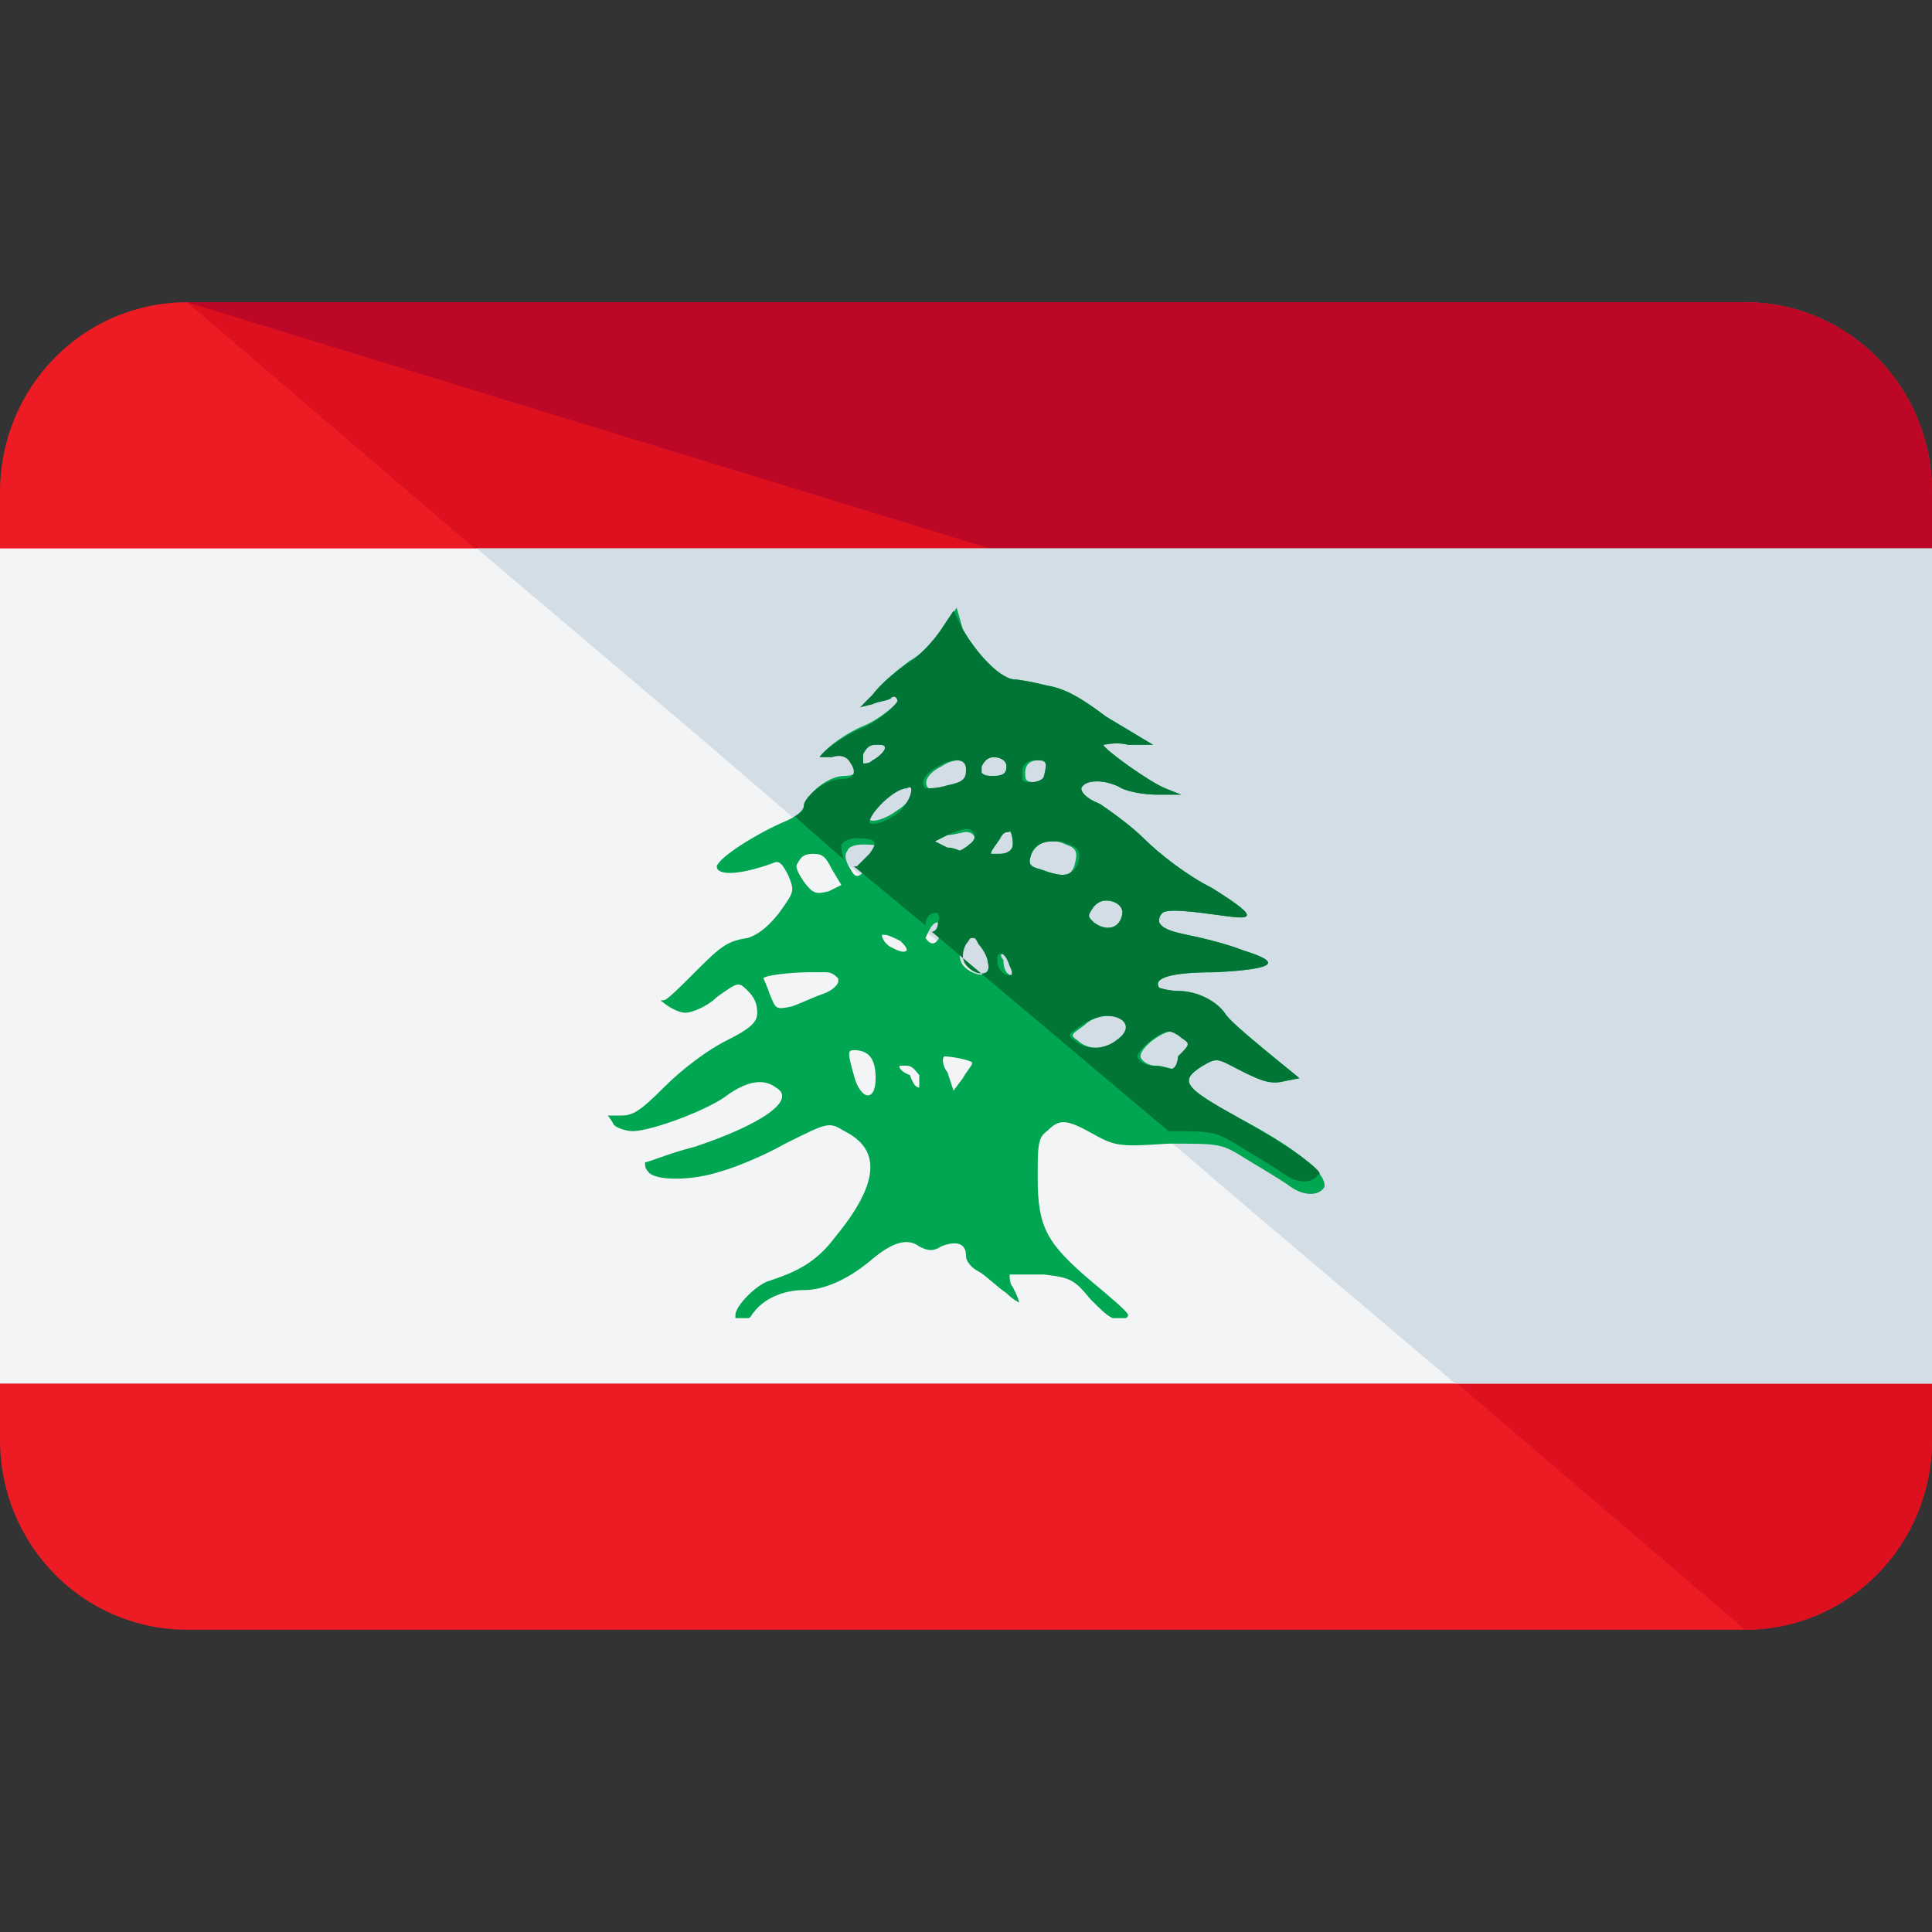
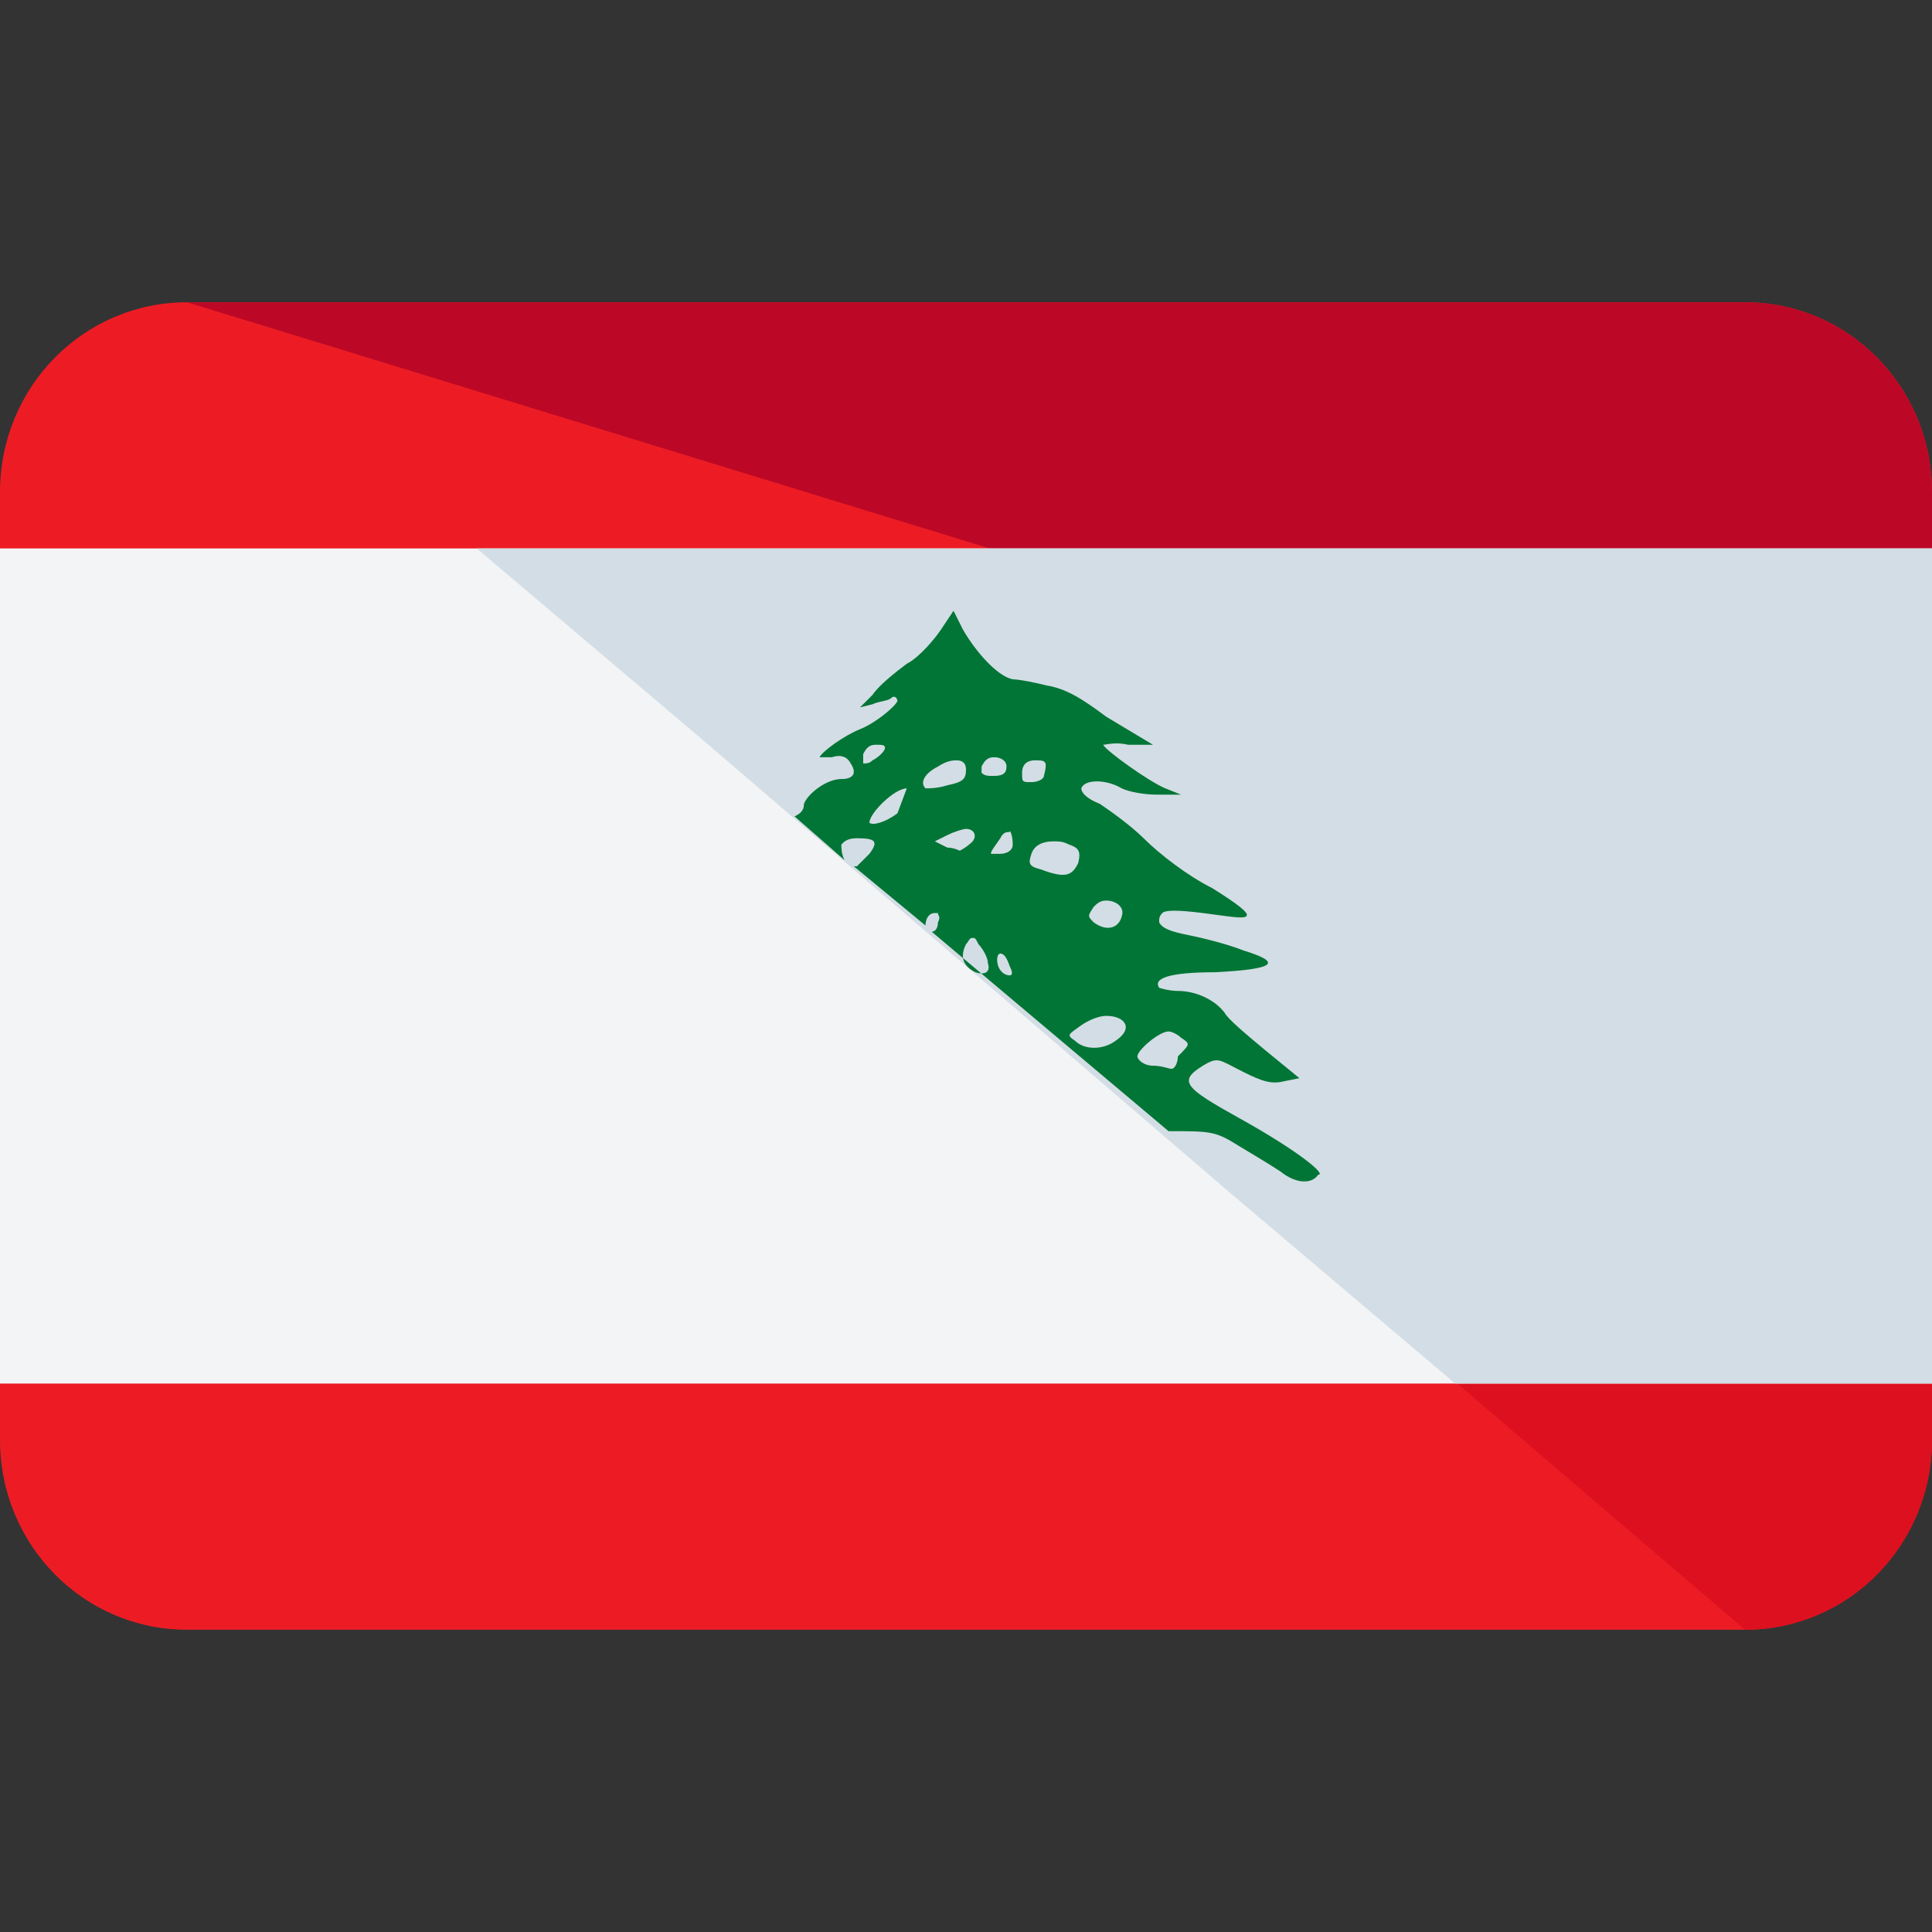
<svg xmlns="http://www.w3.org/2000/svg" version="1.1" id="Capa_1" x="0px" y="0px" viewBox="0 0 496 496" style="enable-background:new 0 0 496 496;" xml:space="preserve">
  <rect x="0" y="0" width="496" height="496" fill="#333333" stroke="none" />
  <path style="fill:#ED1C24;" d="M0,304.8v64.8c0,27.2,21.6,48.8,48,48.8h400c26.4,0,48-21.6,48-48.8v-64.8H0z" />
  <path style="fill:#DD101F;" d="M448,418.4c26.4,0,48-21.6,48-48.8v-64.8H315.2L448,418.4z" />
  <path style="fill:#ED1C24;" d="M448,77.6H48c-26.4,0-48,21.6-48,48.8v64.8h496v-64.8C496,99.2,474.4,77.6,448,77.6z" />
-   <path style="fill:#DD101F;" d="M448,77.6H48l132.8,113.6H496v-64.8C496,99.2,474.4,77.6,448,77.6z" />
  <path style="fill:#BC0826;" d="M448,77.6H48l370.4,113.6H496v-64.8C496,99.2,474.4,77.6,448,77.6z" />
  <polygon style="fill:#F3F4F5;" points="0,140.8 0,189.6 0,191.2 0,304.8 0,306.4 0,355.2 496,355.2 496,306.4 496,304.8 496,191.2   496,189.6 496,140.8 " />
  <polygon style="fill:#D3DDE5;" points="180,189.6 180,189.6 316,306.4 373.6,355.2 496,355.2 496,306.4 496,304.8 496,191.2   496,189.6 496,140.8 122.4,140.8 " />
-   <path style="fill:#00A651;" d="M245.6,156l-3.2,4.8c-1.6,2.4-5.6,7.2-8.8,8.8c-3.2,2.4-7.2,5.6-8.8,8l-3.2,3.2l3.2-0.8  c1.6-0.8,4-0.8,4.8-1.6s1.6,0,1.6,0.8l0,0l0,0c-0.8,1.6-5.6,5.6-9.6,7.2c-4,1.6-9.6,5.6-10.4,7.2l0,0l0,0l0,0l0,0l0,0l0,0l0,0l0,0  l0,0l0,0l0,0l0,0l0,0c0.8,0,1.6,0,3.2,0c2.4-0.8,4,0,4.8,1.6c1.6,2.4,0.8,4-2.4,4c-4,0-8.8,4-9.6,6.4s-2.4,4-6.4,5.6  c-7.2,3.2-16,8.8-16.8,11.2l0,0c0,2.4,5.6,2.4,14.4-0.8c1.6-0.8,2.4,0,4,3.2c1.6,4,1.6,4-2.4,9.6c-3.2,4-5.6,5.6-8,6.4  c-5.6,0.8-7.2,2.4-14.4,9.6c-3.2,3.2-6.4,6.4-7.2,6.4h-0.8l0,0l0,0l0,0l0,0l0,0l0,0l0,0l0,0l0,0l0,0l0,0l0,0l0,0  c0.8,0.8,4,3.2,6.4,3.2c1.6,0,5.6-1.6,8-4c5.6-4,5.6-4,8-1.6c1.6,1.6,2.4,3.2,2.4,5.6s-1.6,4-8,7.2c-4.8,2.4-11.2,7.2-16,12  c-6.4,6.4-8,7.2-11.2,7.2c-1.6,0-2.4,0-3.2,0l0,0l0,0l0,0l0,0c0,0,0.8,0.8,1.6,2.4c0.8,0.8,3.2,1.6,4.8,1.6c4.8,0,20-5.6,24.8-9.6  c4.8-3.2,8.8-4,12-1.6c5.6,3.2-4,9.6-20.8,15.2c-6.4,1.6-12,4-12.8,4l0,0l0,0l0,0l0,0c0,0.8,0,1.6,0.8,2.4c1.6,2.4,11.2,2.4,18.4,0  c3.2-0.8,11.2-4,16.8-7.2c11.2-5.6,11.2-5.6,15.2-3.2c9.6,4.8,8.8,13.6-2.4,27.2c-4.8,6.4-9.6,8.8-16.8,11.2  c-3.2,0.8-8.8,6.4-8.8,8.8c0,0,0,0,0,0.8h3.2c0.8,0,0.8-0.8,1.6-1.6c2.4-3.2,7.2-5.6,12.8-5.6s12-3.2,17.6-8c4.8-4,8.8-5.6,12-3.2  c1.6,0.8,3.2,1.6,5.6,0c4-1.6,6.4-0.8,6.4,2.4c0,1.6,1.6,3.2,3.2,4s4.8,4,7.2,5.6c1.6,1.6,3.2,2.4,3.2,2.4l0,0l0,0l0,0l0,0l0,0l0,0  l0,0l0,0l0,0l0,0l0,0l0,0l0,0l0,0c0-0.8-0.8-2.4-1.6-4c-0.8-0.8-0.8-2.4-0.8-3.2l0,0l0,0l0,0l0,0l0,0l0,0l0,0l0,0l0,0  c0.8,0,4.8,0,8.8,0c7.2,0.8,8,1.6,12,6.4c2.4,2.4,4,4,5.6,4.8h3.2c0.8,0,0.8-0.8,0.8-0.8l0,0l0,0l0,0l0,0l0,0l0,0  c0-0.8-4.8-4.8-9.6-8.8c-11.2-9.6-13.6-13.6-13.6-26.4c0-8,0-10.4,2.4-12c3.2-3.2,4.8-3.2,12,0.8c5.6,3.2,7.2,3.2,19.2,2.4  c13.6,0,13.6,0,20,4c4,2.4,8,4.8,10.4,6.4c4,3.2,8,3.2,9.6,0.8c0.8-3.2-6.4-9.6-21.6-17.6c-14.4-8-16-9.6-9.6-13.6  c4-2.4,4-1.6,10.4,1.6c4.8,2.4,7.2,3.2,10.4,2.4l4-0.8l-8.8-7.2c-4.8-4-9.6-8-10.4-9.6c-2.4-3.2-7.2-5.6-12-5.6  c-2.4,0-4.8-0.8-4.8-0.8l0,0l0,0l0,0c-1.6-2.4,2.4-4,14.4-4c15.2-0.8,17.6-2.4,7.2-5.6c-4-1.6-10.4-3.2-14.4-4s-6.4-1.6-7.2-3.2  c0,0,0,0,0-0.8l0,0c0,0,0-0.8,0.8-1.6s4-0.8,10.4,0s10.4,1.6,11.2,0.8c0.8-0.8-2.4-3.2-8.8-7.2c-6.4-3.2-13.6-8.8-17.6-12.8  c-3.2-3.2-8.8-7.2-11.2-8.8c-4-1.6-4.8-3.2-4.8-4c0.8-2.4,6.4-2.4,10.4,0c1.6,0.8,5.6,1.6,8.8,1.6h6.4l-4-1.6  c-4-1.6-15.2-9.6-16-11.2l0,0l0,0l0,0l0,0l0,0l0,0l0,0c0.8,0,3.2-0.8,6.4,0h6.4l-12-7.2c-6.4-4.8-10.4-7.2-15.2-8  c-3.2-0.8-7.2-1.6-8.8-1.6c-4-0.8-9.6-7.2-12.8-12.8L245.6,156z M224.8,191.2C225.6,191.2,225.6,191.2,224.8,191.2  c1.6,0,2.4,0,2.4,0.8l0,0l0,0l0,0l0,0l0,0l0,0l0,0l0,0c0,0.8-1.6,2.4-3.2,3.2c-0.8,0.8-1.6,0.8-2.4,0.8l0,0l0,0l0,0c0,0,0-0.8,0-2.4  C222.4,192,223.2,191.2,224.8,191.2z M255.2,194.4L255.2,194.4c1.6,0,3.2,0.8,3.2,2.4c0,1.6-0.8,2.4-3.2,2.4c-1.6,0-2.4,0-3.2-0.8  c0,0,0-0.8,0-1.6C252.8,195.2,253.6,194.4,255.2,194.4z M246.4,195.2c1.6,0,2.4,0.8,2.4,2.4c0,2.4-0.8,3.2-4.8,4  c-2.4,0.8-4.8,0.8-5.6,0.8l0,0l0,0c-1.6-1.6,0-4,3.2-5.6C244,195.2,245.6,195.2,246.4,195.2z M267.2,195.2c2.4,0,2.4,0.8,1.6,4  c0,0.8-1.6,1.6-3.2,1.6c-2.4,0-2.4-0.8-2.4-2.4c0-2.4,1.6-3.2,3.2-3.2C266.4,195.2,266.4,195.2,267.2,195.2z M232.8,200.8  L232.8,200.8c3.2,0,1.6,4.8-2.4,7.2c-3.2,2.4-6.4,3.2-7.2,2.4l0,0l0,0l0,0l0,0l0,0l0,0l0,0l0,0C222.4,207.2,229.6,201.6,232.8,200.8  z M258.4,212.8c1.6,0,2.4,1.6,1.6,4c0,1.6-1.6,2.4-3.2,2.4s-2.4,0-2.4,0l0,0l0,0l0,0l0,0l0,0c0-0.8,0.8-1.6,2.4-4  C256,213.6,257.6,212.8,258.4,212.8z M248,213.6L248,213.6c2.4,0,3.2,2.4,0.8,4c-0.8,0.8-2.4,0.8-2.4,0.8l0,0l0,0  c0,0-1.6-0.8-3.2-0.8L240,216l3.2-1.6C244.8,214.4,247.2,213.6,248,213.6z M269.6,216c1.6,0,2.4,0,4,0.8c2.4,0.8,3.2,1.6,2.4,4.8  c-0.8,3.2-2.4,4-8.8,1.6c-3.2-0.8-3.2-1.6-2.4-4C265.6,217.6,267.2,216,269.6,216z M221.6,216.8L221.6,216.8c4.8,0,5.6,0.8,3.2,4  c-0.8,0.8-2.4,2.4-3.2,3.2c-1.6,1.6-2.4,0.8-3.2-0.8c-1.6-2.4-1.6-4-0.8-4.8C217.6,217.6,219.2,216.8,221.6,216.8z M208.8,219.2  c2.4,0,3.2,0.8,4.8,4l2.4,4l-3.2,1.6c-3.2,0.8-4,0.8-6.4-2.4c-1.6-2.4-2.4-4-1.6-4.8l0,0l0,0l0,0C205.6,220,206.4,219.2,208.8,219.2  L208.8,219.2z M284,231.2c2.4,0,4.8,1.6,4,4c-0.8,3.2-4,4-7.2,1.6c-1.6-1.6-1.6-1.6-0.8-4C281.6,232,282.4,231.2,284,231.2z   M240.8,236.8C241.6,236.8,241.6,236.8,240.8,236.8C241.6,236.8,241.6,236.8,240.8,236.8c0.8,0,0.8,0,0.8,0l0,0l0,0l0,0l0,0  c0,0.8,0.8,0.8,0,2.4c-0.8,3.2-2.4,4-4,1.6C238.4,239.2,239.2,236.8,240.8,236.8z M227.2,240c0.8,0,2.4,0.8,4,1.6  c0.8,0.8,1.6,1.6,1.6,2.4l0,0l0,0l0,0l0,0l0,0l0,0l0,0l0,0c-0.8,0.8-2.4,0-4-0.8s-2.4-2.4-2.4-3.2l0,0l0,0  C225.6,240,226.4,240,227.2,240z M249.6,240c0.8,0,0.8,0,1.6,1.6c0.8,0.8,2.4,3.2,2.4,4.8c0.8,3.2-0.8,4.8-4,3.2  c-3.2-1.6-4-4-2.4-7.2C248.8,240.8,248.8,240,249.6,240z M257.6,244.8c0.8,0,1.6,0.8,2.4,3.2c0,1.6,0,2.4,0,2.4l0,0l0,0l0,0l0,0l0,0  l0,0l0,0l0,0c-1.6,0-2.4-1.6-2.4-4C256.8,245.6,256.8,244.8,257.6,244.8z M208,249.6c1.6,0,3.2,0,4,0c1.6,0,2.4,0.8,3.2,1.6l0,0l0,0  c0,0,0,0,0,0.8s-1.6,2.4-4,3.2c-2.4,0.8-5.6,2.4-8,3.2c-4,0.8-4,0.8-5.6-3.2c-0.8-2.4-1.6-4-1.6-4l0,0l0,0l0,0l0,0l0,0  C196,250.4,203.2,249.6,208,249.6z M284.8,260.8c4.8,0,7.2,3.2,2.4,6.4c-3.2,2.4-8,2.4-10.4,0c-2.4-1.6-1.6-1.6,1.6-4  C280,261.6,282.4,260.8,284.8,260.8z M300.8,264.8L300.8,264.8c0.8,0,2.4,0.8,4,1.6c2.4,1.6,2.4,1.6-0.8,4.8  c-1.6,1.6-2.4,3.2-3.2,3.2l0,0l0,0l0,0l0,0c0,0-2.4-0.8-4-0.8c-2.4,0-4-1.6-4-2.4l0,0C292.8,268.8,298.4,264.8,300.8,264.8z   M219.2,269.6C220,269.6,220,269.6,219.2,269.6c4,0,5.6,2.4,5.6,7.2c0,6.4-4,5.6-5.6-0.8C217.6,270.4,217.6,269.6,219.2,269.6z   M242.4,271.2c1.6,0,6.4,0.8,7.2,1.6l0,0l0,0l0,0l0,0l0,0l0,0l0,0c0,0.8-1.6,2.4-2.4,4l-2.4,3.2l-1.6-4.8  C242.4,274.4,241.6,272,242.4,271.2C241.6,271.2,241.6,271.2,242.4,271.2C241.6,271.2,241.6,271.2,242.4,271.2  C241.6,271.2,241.6,271.2,242.4,271.2L242.4,271.2C241.6,271.2,241.6,271.2,242.4,271.2L242.4,271.2L242.4,271.2L242.4,271.2  L242.4,271.2L242.4,271.2z M231.2,273.6c0,0,0.8,0,1.6,0c1.6,0,2.4,1.6,3.2,2.4c0,1.6,0,2.4,0,3.2l0,0l0,0l0,0l0,0l0,0l0,0  c-0.8,0-1.6-0.8-2.4-3.2C231.2,275.2,230.4,273.6,231.2,273.6L231.2,273.6L231.2,273.6z" />
-   <path style="fill:#007535;" d="M318.4,287.2c-14.4-8-16-9.6-9.6-13.6c4-2.4,4-1.6,10.4,1.6c4.8,2.4,7.2,3.2,10.4,2.4l4-0.8l-8.8-7.2  c-4.8-4-9.6-8-10.4-9.6c-2.4-3.2-7.2-5.6-12-5.6c-2.4,0-4.8-0.8-4.8-0.8l0,0l0,0l0,0c-1.6-2.4,2.4-4,14.4-4  c15.2-0.8,17.6-2.4,7.2-5.6c-4-1.6-10.4-3.2-14.4-4s-6.4-1.6-7.2-3.2c0,0,0,0,0-0.8l0,0c0,0,0-0.8,0.8-1.6s4-0.8,10.4,0  s10.4,1.6,11.2,0.8c0.8-0.8-2.4-3.2-8.8-7.2c-6.4-3.2-13.6-8.8-17.6-12.8c-3.2-3.2-8.8-7.2-11.2-8.8c-4-1.6-4.8-3.2-4.8-4  c0.8-2.4,6.4-2.4,10.4,0c1.6,0.8,5.6,1.6,8.8,1.6h6.4l-4-1.6c-4-1.6-15.2-9.6-16-11.2l0,0l0,0l0,0l0,0l0,0l0,0l0,0  c0.8,0,3.2-0.8,6.4,0h6.4l-12-7.2c-6.4-4.8-10.4-7.2-15.2-8c-3.2-0.8-7.2-1.6-8.8-1.6c-4-0.8-9.6-7.2-12.8-12.8l-2.4-4.8l-3.2,4.8  c-1.6,2.4-5.6,7.2-8.8,8.8c-3.2,2.4-7.2,5.6-8.8,8l-3.2,3.2l3.2-0.8c1.6-0.8,4-0.8,4.8-1.6s1.6,0,1.6,0.8l0,0l0,0  c-0.8,1.6-5.6,5.6-9.6,7.2c-4,1.6-9.6,5.6-10.4,7.2l0,0l0,0l0,0l0,0l0,0l0,0l0,0l0,0l0,0l0,0l0,0l0,0l0,0c0.8,0,1.6,0,3.2,0  c2.4-0.8,4,0,4.8,1.6c1.6,2.4,0.8,4-2.4,4c-4,0-8.8,4-9.6,6.4c0,1.6-0.8,2.4-2.4,3.2l12.8,11.2c-0.8-1.6-0.8-3.2-0.8-4  c0.8-0.8,1.6-1.6,4-1.6l0,0c4.8,0,5.6,0.8,3.2,4c-0.8,0.8-2.4,2.4-3.2,3.2c0,0,0,0-0.8,0l18.4,15.2c0-1.6,0.8-3.2,2.4-3.2l0,0  c0,0,0,0,0.8,0l0,0l0,0l0,0l0,0l0,0c0,0.8,0.8,0.8,0,2.4c0,1.6-0.8,2.4-1.6,2.4l60.8,51.2c11.2,0,12,0,18.4,4c4,2.4,8,4.8,10.4,6.4  c4,3.2,8,3.2,9.6,0.8C340.8,301.6,332.8,295.2,318.4,287.2z M255.2,194.4L255.2,194.4c1.6,0,3.2,0.8,3.2,2.4c0,1.6-0.8,2.4-3.2,2.4  c-1.6,0-2.4,0-3.2-0.8c0,0,0-0.8,0-1.6C252.8,195.2,253.6,194.4,255.2,194.4z M224.8,191.2C225.6,191.2,225.6,191.2,224.8,191.2  c1.6,0,2.4,0,2.4,0.8l0,0l0,0l0,0l0,0l0,0l0,0l0,0l0,0c0,0.8-1.6,2.4-3.2,3.2c-0.8,0.8-1.6,0.8-2.4,0.8l0,0l0,0l0,0c0,0,0-0.8,0-2.4  C222.4,192,223.2,191.2,224.8,191.2z M230.4,208.8c-3.2,2.4-6.4,3.2-7.2,2.4l0,0l0,0l0,0l0,0l0,0l0,0l0,0l0,0c0-2.4,6.4-8.8,9.6-8.8  l0,0C235.2,200.8,233.6,206.4,230.4,208.8z M237.6,202.4L237.6,202.4L237.6,202.4c-1.6-1.6,0-4,3.2-5.6c2.4-1.6,4-1.6,4.8-1.6  c1.6,0,2.4,0.8,2.4,2.4c0,2.4-0.8,3.2-4.8,4C240.8,202.4,238.4,202.4,237.6,202.4z M246.4,218.4L246.4,218.4c0,0-1.6-0.8-3.2-0.8  L240,216l3.2-1.6c1.6-0.8,4-1.6,4.8-1.6l0,0c2.4,0,3.2,2.4,0.8,4C248,217.6,246.4,218.4,246.4,218.4L246.4,218.4z M250.4,249.6  c-3.2-1.6-4-4-2.4-7.2c0.8-0.8,0.8-1.6,1.6-1.6c0.8,0,0.8,0,1.6,1.6c0.8,0.8,2.4,3.2,2.4,4.8C254.4,249.6,252.8,250.4,250.4,249.6z   M259.2,250.4L259.2,250.4L259.2,250.4L259.2,250.4L259.2,250.4L259.2,250.4L259.2,250.4L259.2,250.4L259.2,250.4  c-1.6,0-3.2-1.6-3.2-4c0-1.6,0.8-1.6,0.8-1.6c0.8,0,1.6,0.8,2.4,3.2C260,249.6,260,250.4,259.2,250.4z M260,216.8  c0,1.6-1.6,2.4-3.2,2.4s-2.4,0-2.4,0l0,0l0,0l0,0l0,0l0,0c0-0.8,0.8-1.6,2.4-4c0.8-1.6,1.6-1.6,2.4-1.6  C259.2,212.8,260,214.4,260,216.8z M280.8,232.8c0.8-0.8,1.6-1.6,3.2-1.6c2.4,0,4.8,1.6,4,4c-0.8,3.2-4,4-7.2,1.6  C279.2,235.2,279.2,235.2,280.8,232.8z M262.4,198.4c0-2.4,1.6-3.2,3.2-3.2h0.8c2.4,0,2.4,0.8,1.6,4c0,0.8-1.6,1.6-3.2,1.6  C262.4,200.8,262.4,200.8,262.4,198.4z M267.2,223.2c-3.2-0.8-3.2-1.6-2.4-4c0.8-2.4,3.2-3.2,5.6-3.2c1.6,0,2.4,0,4,0.8  c2.4,0.8,3.2,1.6,2.4,4.8C275.2,224.8,273.6,225.6,267.2,223.2z M286.4,267.2c-3.2,2.4-8,2.4-10.4,0c-2.4-1.6-1.6-1.6,1.6-4  c2.4-1.6,4.8-2.4,6.4-2.4C288.8,260.8,291.2,264,286.4,267.2z M300.8,274.4L300.8,274.4L300.8,274.4L300.8,274.4L300.8,274.4  c-0.8,0-2.4-0.8-4.8-0.8s-4-1.6-4-2.4l0,0c0-1.6,5.6-6.4,8-6.4l0,0c0.8,0,2.4,0.8,3.2,1.6c2.4,1.6,2.4,1.6-0.8,4.8  C302.4,272.8,301.6,274.4,300.8,274.4z" />
+   <path style="fill:#007535;" d="M318.4,287.2c-14.4-8-16-9.6-9.6-13.6c4-2.4,4-1.6,10.4,1.6c4.8,2.4,7.2,3.2,10.4,2.4l4-0.8l-8.8-7.2  c-4.8-4-9.6-8-10.4-9.6c-2.4-3.2-7.2-5.6-12-5.6c-2.4,0-4.8-0.8-4.8-0.8l0,0l0,0l0,0c-1.6-2.4,2.4-4,14.4-4  c15.2-0.8,17.6-2.4,7.2-5.6c-4-1.6-10.4-3.2-14.4-4s-6.4-1.6-7.2-3.2c0,0,0,0,0-0.8l0,0c0,0,0-0.8,0.8-1.6s4-0.8,10.4,0  s10.4,1.6,11.2,0.8c0.8-0.8-2.4-3.2-8.8-7.2c-6.4-3.2-13.6-8.8-17.6-12.8c-3.2-3.2-8.8-7.2-11.2-8.8c-4-1.6-4.8-3.2-4.8-4  c0.8-2.4,6.4-2.4,10.4,0c1.6,0.8,5.6,1.6,8.8,1.6h6.4l-4-1.6c-4-1.6-15.2-9.6-16-11.2l0,0l0,0l0,0l0,0l0,0l0,0l0,0  c0.8,0,3.2-0.8,6.4,0h6.4l-12-7.2c-6.4-4.8-10.4-7.2-15.2-8c-3.2-0.8-7.2-1.6-8.8-1.6c-4-0.8-9.6-7.2-12.8-12.8l-2.4-4.8l-3.2,4.8  c-1.6,2.4-5.6,7.2-8.8,8.8c-3.2,2.4-7.2,5.6-8.8,8l-3.2,3.2l3.2-0.8c1.6-0.8,4-0.8,4.8-1.6s1.6,0,1.6,0.8l0,0l0,0  c-0.8,1.6-5.6,5.6-9.6,7.2c-4,1.6-9.6,5.6-10.4,7.2l0,0l0,0l0,0l0,0l0,0l0,0l0,0l0,0l0,0l0,0l0,0l0,0l0,0c0.8,0,1.6,0,3.2,0  c2.4-0.8,4,0,4.8,1.6c1.6,2.4,0.8,4-2.4,4c-4,0-8.8,4-9.6,6.4c0,1.6-0.8,2.4-2.4,3.2l12.8,11.2c-0.8-1.6-0.8-3.2-0.8-4  c0.8-0.8,1.6-1.6,4-1.6l0,0c4.8,0,5.6,0.8,3.2,4c-0.8,0.8-2.4,2.4-3.2,3.2c0,0,0,0-0.8,0l18.4,15.2c0-1.6,0.8-3.2,2.4-3.2l0,0  c0,0,0,0,0.8,0l0,0l0,0l0,0l0,0l0,0c0,0.8,0.8,0.8,0,2.4c0,1.6-0.8,2.4-1.6,2.4l60.8,51.2c11.2,0,12,0,18.4,4c4,2.4,8,4.8,10.4,6.4  c4,3.2,8,3.2,9.6,0.8C340.8,301.6,332.8,295.2,318.4,287.2z M255.2,194.4L255.2,194.4c1.6,0,3.2,0.8,3.2,2.4c0,1.6-0.8,2.4-3.2,2.4  c-1.6,0-2.4,0-3.2-0.8c0,0,0-0.8,0-1.6C252.8,195.2,253.6,194.4,255.2,194.4z M224.8,191.2C225.6,191.2,225.6,191.2,224.8,191.2  c1.6,0,2.4,0,2.4,0.8l0,0l0,0l0,0l0,0l0,0l0,0l0,0l0,0c0,0.8-1.6,2.4-3.2,3.2c-0.8,0.8-1.6,0.8-2.4,0.8l0,0l0,0l0,0c0,0,0-0.8,0-2.4  C222.4,192,223.2,191.2,224.8,191.2z M230.4,208.8c-3.2,2.4-6.4,3.2-7.2,2.4l0,0l0,0l0,0l0,0l0,0l0,0l0,0l0,0c0-2.4,6.4-8.8,9.6-8.8  l0,0z M237.6,202.4L237.6,202.4L237.6,202.4c-1.6-1.6,0-4,3.2-5.6c2.4-1.6,4-1.6,4.8-1.6  c1.6,0,2.4,0.8,2.4,2.4c0,2.4-0.8,3.2-4.8,4C240.8,202.4,238.4,202.4,237.6,202.4z M246.4,218.4L246.4,218.4c0,0-1.6-0.8-3.2-0.8  L240,216l3.2-1.6c1.6-0.8,4-1.6,4.8-1.6l0,0c2.4,0,3.2,2.4,0.8,4C248,217.6,246.4,218.4,246.4,218.4L246.4,218.4z M250.4,249.6  c-3.2-1.6-4-4-2.4-7.2c0.8-0.8,0.8-1.6,1.6-1.6c0.8,0,0.8,0,1.6,1.6c0.8,0.8,2.4,3.2,2.4,4.8C254.4,249.6,252.8,250.4,250.4,249.6z   M259.2,250.4L259.2,250.4L259.2,250.4L259.2,250.4L259.2,250.4L259.2,250.4L259.2,250.4L259.2,250.4L259.2,250.4  c-1.6,0-3.2-1.6-3.2-4c0-1.6,0.8-1.6,0.8-1.6c0.8,0,1.6,0.8,2.4,3.2C260,249.6,260,250.4,259.2,250.4z M260,216.8  c0,1.6-1.6,2.4-3.2,2.4s-2.4,0-2.4,0l0,0l0,0l0,0l0,0l0,0c0-0.8,0.8-1.6,2.4-4c0.8-1.6,1.6-1.6,2.4-1.6  C259.2,212.8,260,214.4,260,216.8z M280.8,232.8c0.8-0.8,1.6-1.6,3.2-1.6c2.4,0,4.8,1.6,4,4c-0.8,3.2-4,4-7.2,1.6  C279.2,235.2,279.2,235.2,280.8,232.8z M262.4,198.4c0-2.4,1.6-3.2,3.2-3.2h0.8c2.4,0,2.4,0.8,1.6,4c0,0.8-1.6,1.6-3.2,1.6  C262.4,200.8,262.4,200.8,262.4,198.4z M267.2,223.2c-3.2-0.8-3.2-1.6-2.4-4c0.8-2.4,3.2-3.2,5.6-3.2c1.6,0,2.4,0,4,0.8  c2.4,0.8,3.2,1.6,2.4,4.8C275.2,224.8,273.6,225.6,267.2,223.2z M286.4,267.2c-3.2,2.4-8,2.4-10.4,0c-2.4-1.6-1.6-1.6,1.6-4  c2.4-1.6,4.8-2.4,6.4-2.4C288.8,260.8,291.2,264,286.4,267.2z M300.8,274.4L300.8,274.4L300.8,274.4L300.8,274.4L300.8,274.4  c-0.8,0-2.4-0.8-4.8-0.8s-4-1.6-4-2.4l0,0c0-1.6,5.6-6.4,8-6.4l0,0c0.8,0,2.4,0.8,3.2,1.6c2.4,1.6,2.4,1.6-0.8,4.8  C302.4,272.8,301.6,274.4,300.8,274.4z" />
  <g>
</g>
  <g>
</g>
  <g>
</g>
  <g>
</g>
  <g>
</g>
  <g>
</g>
  <g>
</g>
  <g>
</g>
  <g>
</g>
  <g>
</g>
  <g>
</g>
  <g>
</g>
  <g>
</g>
  <g>
</g>
  <g>
</g>
</svg>